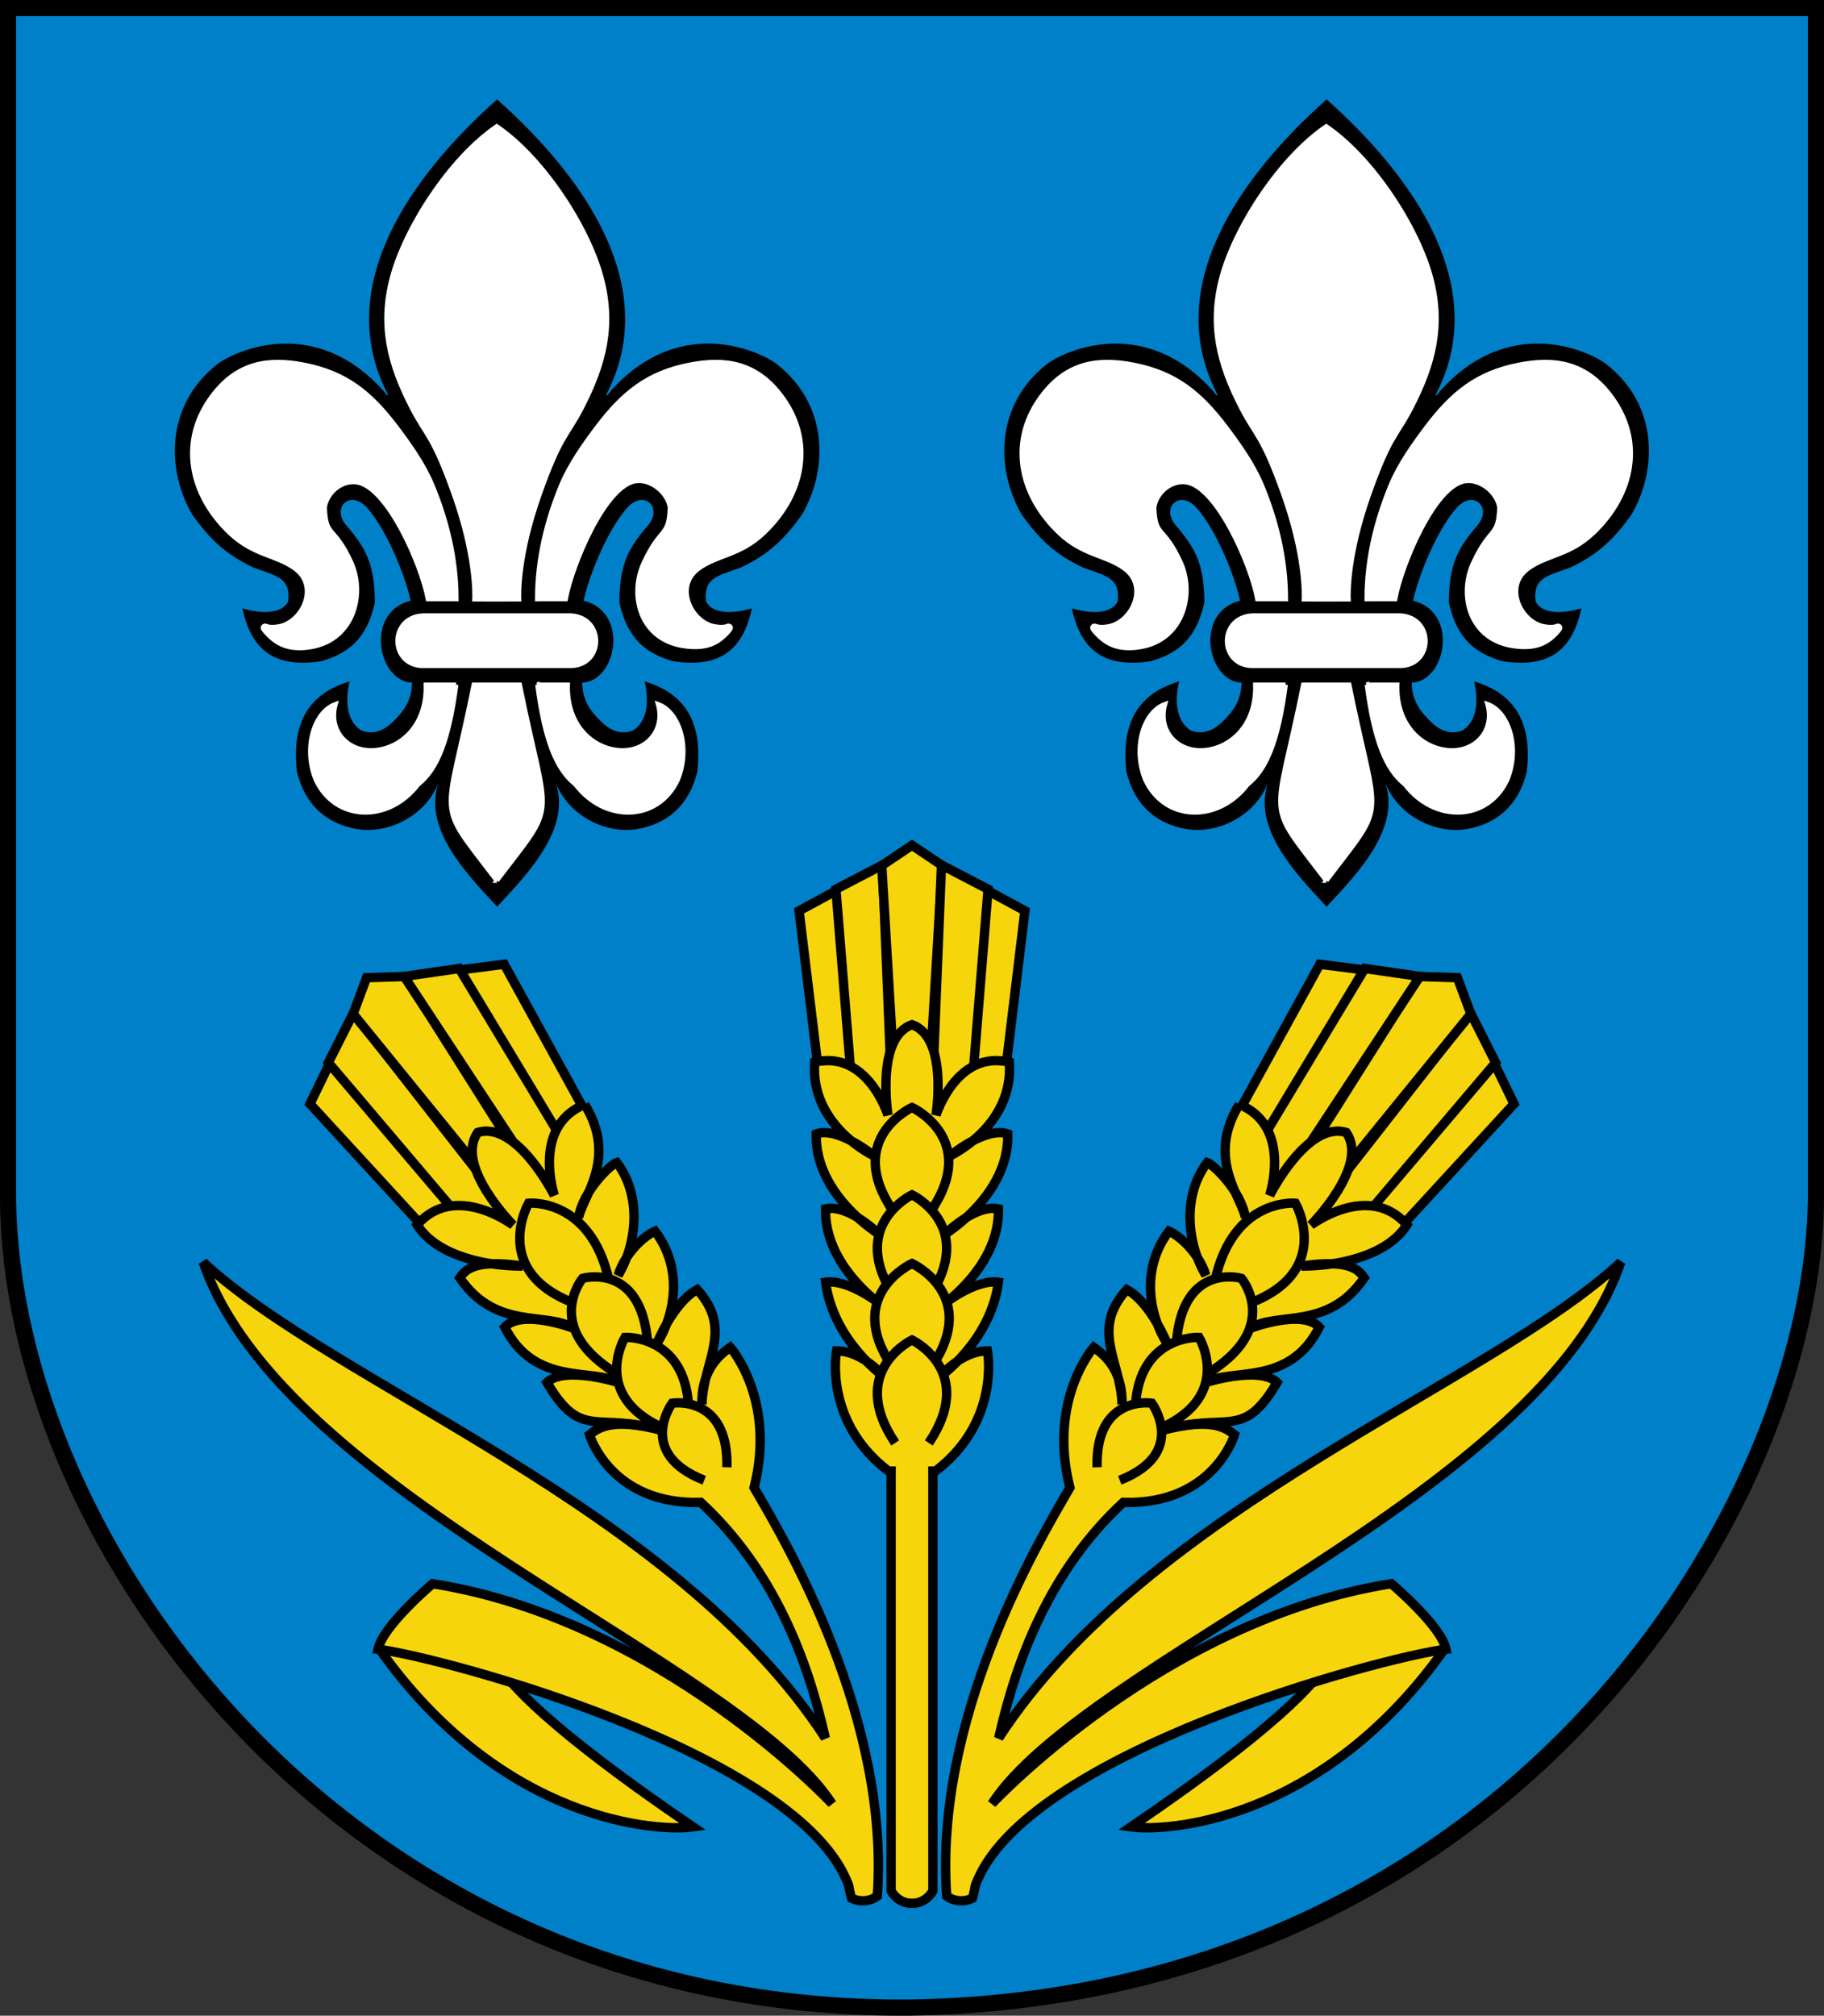
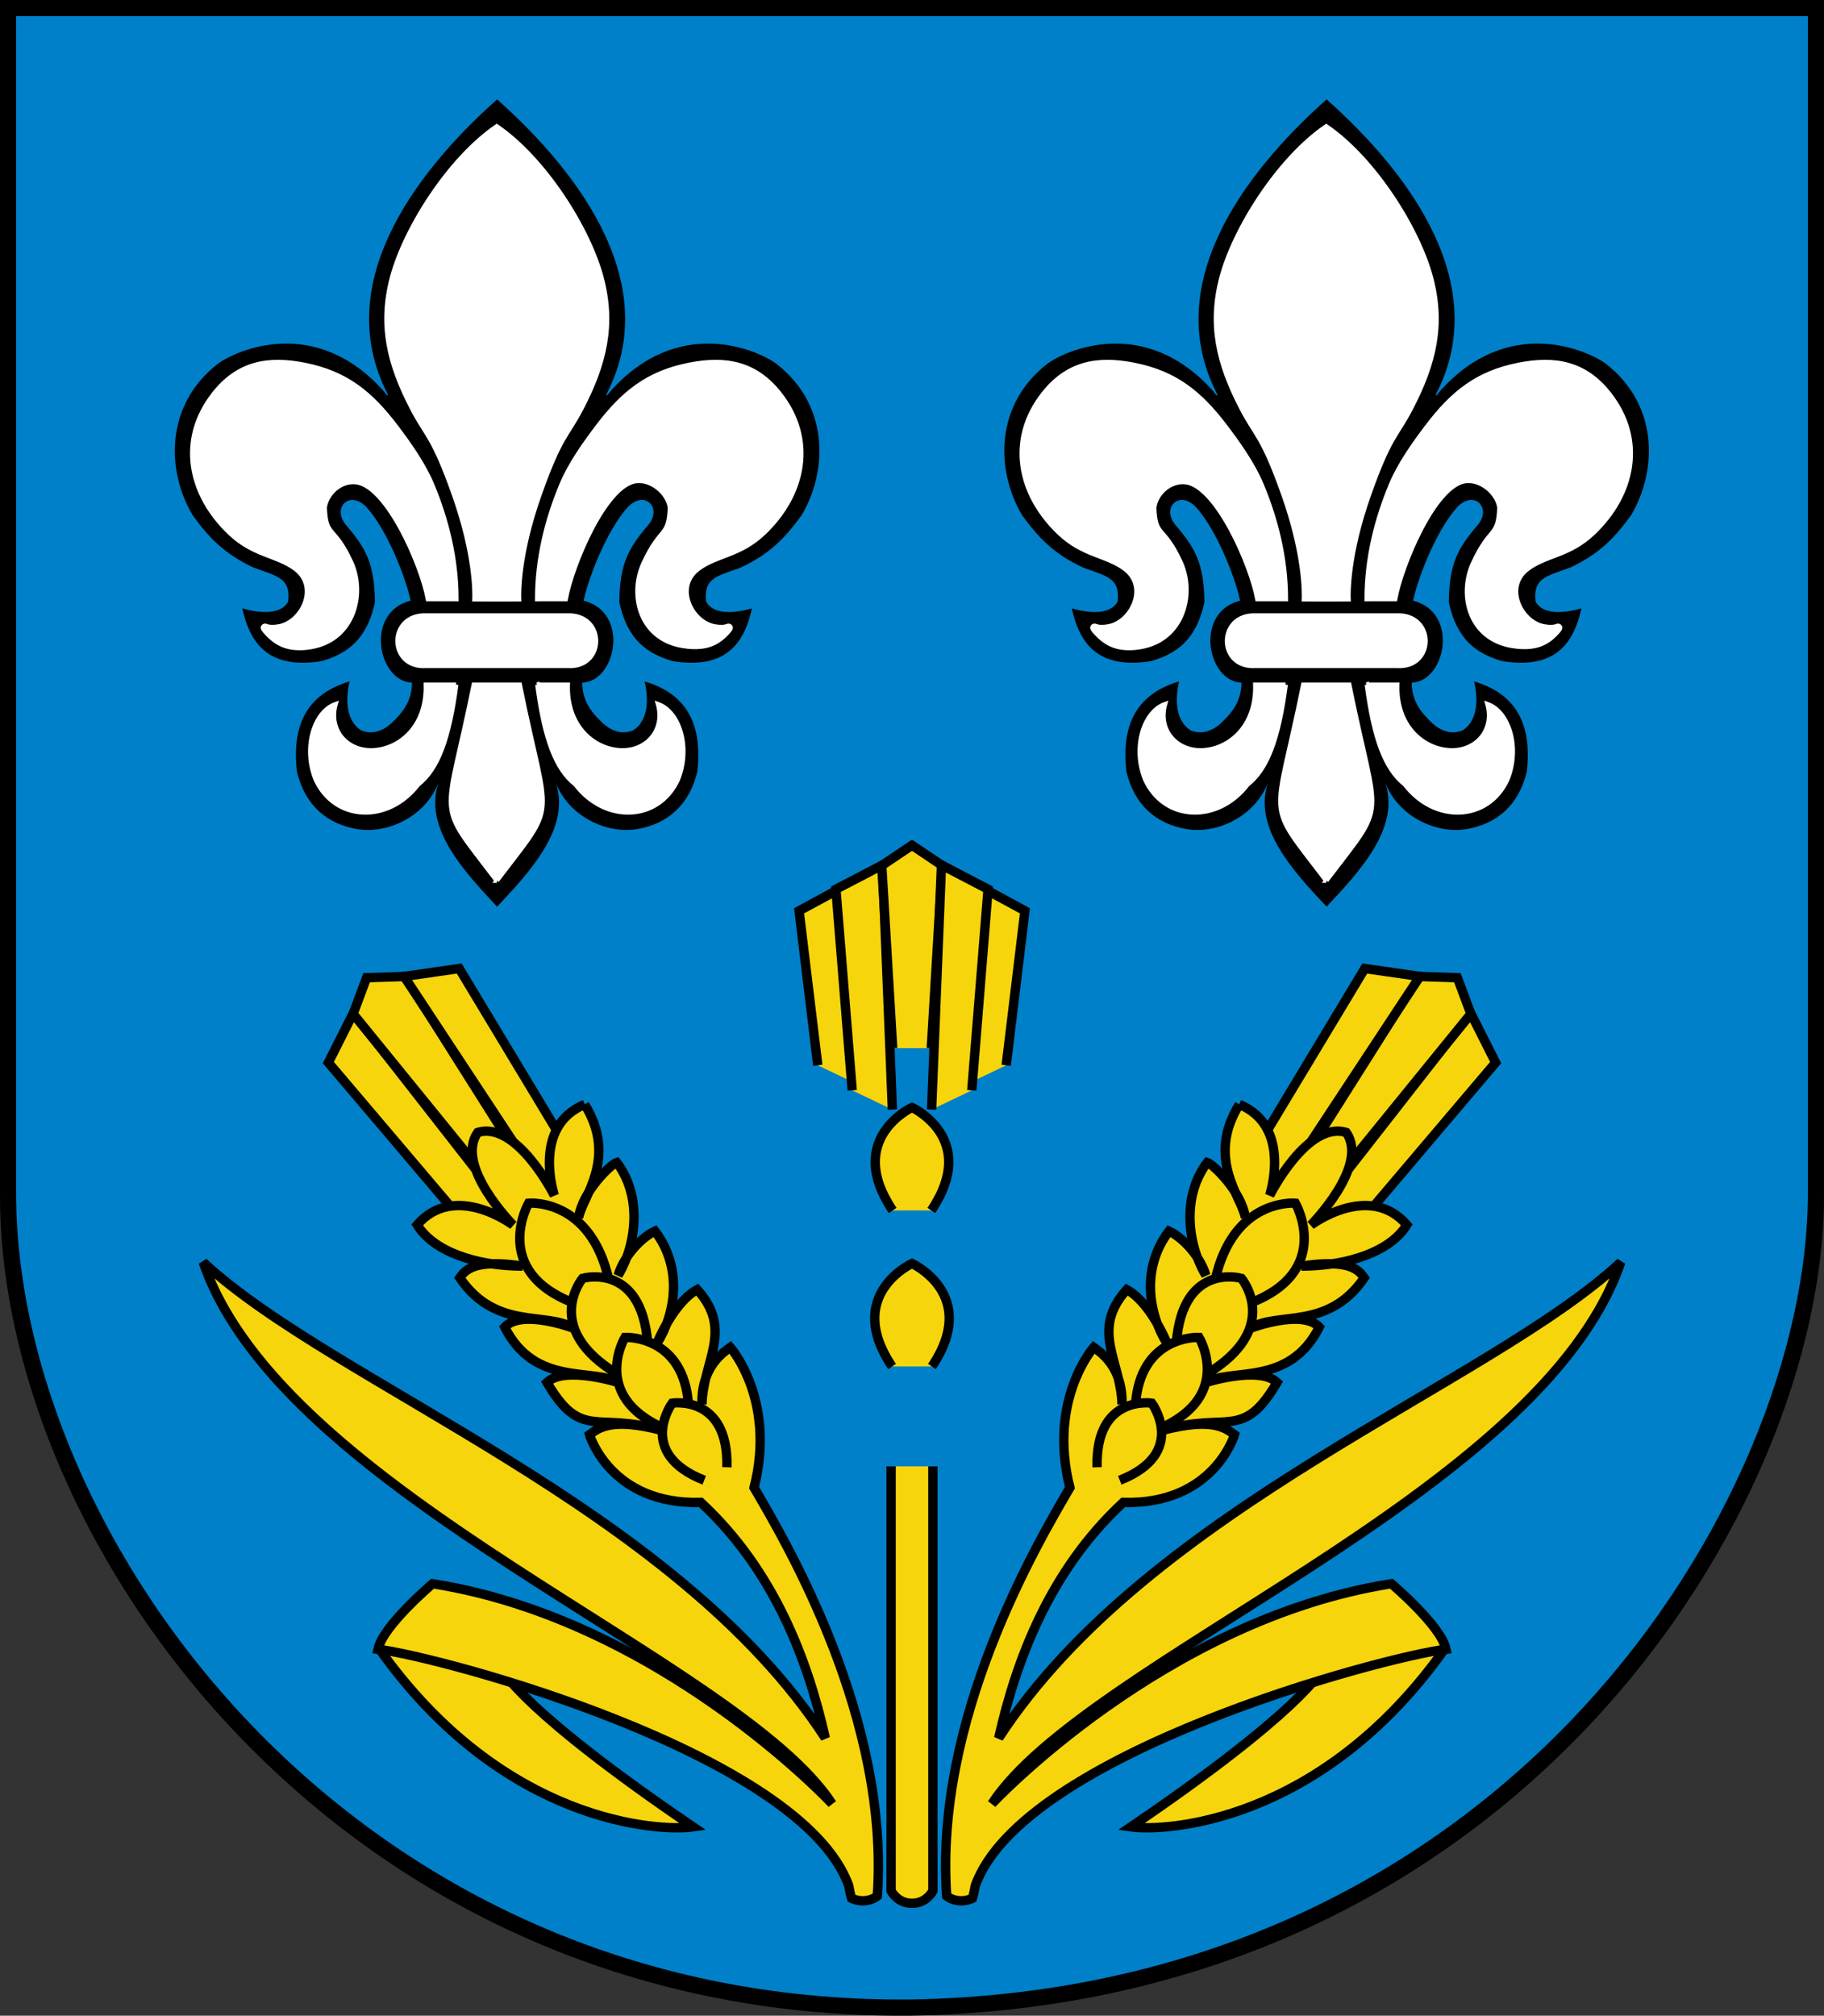
<svg xmlns="http://www.w3.org/2000/svg" xmlns:xlink="http://www.w3.org/1999/xlink" version="1.0" width="584.648" height="645.821" id="svg2">
  <rect width="100%" height="100%" fill="#333333" stroke="none" />
  <defs id="defs4" />
  <path d="M 0,0 0,383.115 C 0,495.692 109.702,647.37 291.672,645.809 486.565,642.679 584.646,483.187 584.646,383.115 l 0,-383.115" id="path58" style="fill:#000000;fill-rule:evenodd;stroke:none" />
  <path d="m 4.831,3.043 0,380.575 c 0,111.833 108.792,261.726 289.267,260.176 193.276,-3.111 290.551,-160.756 290.551,-260.176 l 0,-380.575" id="path24" style="fill:none;stroke:none" />
  <path d="m 5.163,5.163 0,376.973 c 0,110.775 107.756,260.035 286.529,258.497 191.446,-3.08 287.798,-160.018 287.798,-258.497 l 0,-376.973 -574.327,0 z" id="path4082" style="fill:#0080c9;fill-opacity:1;fill-rule:evenodd;stroke:none" />
  <g transform="translate(3.628,-0.124)" id="g3186" style="fill:#f6d50c;fill-opacity:1;stroke-width:3;stroke-miterlimit:4;stroke-dasharray:none">
    <path d="m 258.5,341.445 -6,-49.5 12,-6.5 5.5,61.5" id="path3089" style="fill:#f6d50c;fill-opacity:1;stroke:#000000;stroke-width:3;stroke-linecap:butt;stroke-linejoin:miter;stroke-miterlimit:4;stroke-opacity:1;stroke-dasharray:none" />
    <path d="m 269.53,349.475 -5.22,-64.44 14.94,-7.78 3.16,78.38" id="path3089-9" style="fill:#f6d50c;fill-opacity:1;stroke:#000000;stroke-width:3;stroke-linecap:butt;stroke-linejoin:miter;stroke-miterlimit:4;stroke-opacity:1;stroke-dasharray:none" />
    <path d="m 294.889,335.945 3.5,-58.5 -9.695,-6.5 -9.695,6.5 3.5,58.5" id="path3087-4" style="fill:#f6d50c;fill-opacity:1;stroke:#000000;stroke-width:3;stroke-linecap:butt;stroke-linejoin:miter;stroke-miterlimit:4;stroke-opacity:1;stroke-dasharray:none" />
    <path d="m 318.889,341.445 6,-49.5 -12,-6.5 -5.5,61.5" id="path3089-7" style="fill:#f6d50c;fill-opacity:1;stroke:#000000;stroke-width:3;stroke-linecap:butt;stroke-linejoin:miter;stroke-miterlimit:4;stroke-opacity:1;stroke-dasharray:none" />
    <path d="m 307.859,349.475 5.22,-64.44 -14.94,-7.78 -3.16,78.38" id="path3089-9-3" style="fill:#f6d50c;fill-opacity:1;stroke:#000000;stroke-width:3;stroke-linecap:butt;stroke-linejoin:miter;stroke-miterlimit:4;stroke-opacity:1;stroke-dasharray:none" />
-     <path d="m 294.889,472.445 c 22.5,-16 18,-39.5 18,-39.5 -8.5,0 -15.5,8.5 -15.5,8.5 0,0 16.5,-11.5 19,-30.5 -7.5,-1 -17.5,7 -17.5,7 0,0 18,-12.5 17.5,-30.5 -7.5,-1.5 -17,8 -17,8 0,0 20.5,-12.5 20,-32 -7,-2.5 -18.5,7 -18.5,7 0,0 20.5,-9.5 19,-30 -17,-4 -23.5,17 -23.5,17 0,0 4,-25 -7.695,-29 -11.695,4 -7.695,29 -7.695,29 0,0 -6.5,-21 -23.5,-17 -1.5,20.5 19,30 19,30 0,0 -11.5,-9.5 -18.5,-7 -0.5,19.5 20,32 20,32 0,0 -9.5,-9.5 -17,-8 -0.5,18 17.5,30.5 17.5,30.5 0,0 -10,-8 -17.5,-7 2.5,19 19,30.5 19,30.5 0,0 -7,-8.5 -15.5,-8.5 0,0 -4.5,23.5 18,39.5" id="path3051-8" style="fill:#f6d50c;fill-opacity:1;stroke:#000000;stroke-width:3;stroke-linecap:butt;stroke-linejoin:miter;stroke-miterlimit:4;stroke-opacity:1;stroke-dasharray:none" />
    <path d="m 282.5,387.945 c -15.5,-23 6.195,-33 6.195,-33 0,0 21.695,10 6.195,33" id="path3053-91" style="fill:#f6d50c;fill-opacity:1;stroke:#000000;stroke-width:3;stroke-linecap:butt;stroke-linejoin:miter;stroke-miterlimit:4;stroke-opacity:1;stroke-dasharray:none" />
-     <path d="m 294.081,415.945 c 15.5,-23 -5.387,-33 -5.387,-33 0,0 -20.887,10 -5.387,33" id="path3053-6-8" style="fill:#f6d50c;fill-opacity:1;stroke:#000000;stroke-width:3;stroke-linecap:butt;stroke-linejoin:miter;stroke-miterlimit:4;stroke-opacity:1;stroke-dasharray:none" />
    <path d="m 295.081,437.945 c 15.5,-23 -6.387,-33 -6.387,-33 0,0 -21.887,10 -6.387,33" id="path3053-2-6" style="fill:#f6d50c;fill-opacity:1;stroke:#000000;stroke-width:3;stroke-linecap:butt;stroke-linejoin:miter;stroke-miterlimit:4;stroke-opacity:1;stroke-dasharray:none" />
-     <path d="m 283.308,462.445 c -15.5,-23 5.387,-33 5.387,-33 0,0 20.887,10 5.387,33" id="path3053-9-0" style="fill:#f6d50c;fill-opacity:1;stroke:#000000;stroke-width:3;stroke-linecap:butt;stroke-linejoin:miter;stroke-miterlimit:4;stroke-opacity:1;stroke-dasharray:none" />
    <path d="m 295.389,469.945 0,136 c 0,0 -1.973,4 -6.695,4 -4.721,0 -6.695,-4 -6.695,-4 l 0,-136" id="path3109-6" style="fill:#f6d50c;fill-opacity:1;stroke:#000000;stroke-width:3;stroke-linecap:butt;stroke-linejoin:miter;stroke-miterlimit:4;stroke-opacity:1;stroke-dasharray:none" />
  </g>
  <g transform="translate(2.653,-0.124)" id="g4060">
    <g id="g3256" style="fill:#f6d50c;fill-opacity:1;stroke-width:3;stroke-miterlimit:4;stroke-dasharray:none">
      <path d="m 118.75,528.195 c 40,56.5 90.25,58.75 100.75,57.25 -54.5,-37 -61,-50 -61,-50" id="path3253" style="fill:#f6d50c;fill-opacity:1;stroke:#000000;stroke-width:3;stroke-linecap:butt;stroke-linejoin:miter;stroke-miterlimit:4;stroke-opacity:1;stroke-dasharray:none" />
      <g transform="matrix(0.86,-0.618,0.618,0.86,-300.867,258.781)" id="g3186-7" style="fill:#f6d50c;fill-opacity:1;stroke-width:2.832;stroke-miterlimit:4;stroke-dasharray:none">
-         <path d="m 258.5,341.445 -6,-49.5 12,-6.5 5.5,61.5" id="path3089-8" style="fill:#f6d50c;fill-opacity:1;stroke:#000000;stroke-width:2.832;stroke-linecap:butt;stroke-linejoin:miter;stroke-miterlimit:4;stroke-opacity:1;stroke-dasharray:none" />
        <path d="m 269.53,349.475 -5.22,-64.44 14.94,-7.78 3.16,78.38" id="path3089-9-0" style="fill:#f6d50c;fill-opacity:1;stroke:#000000;stroke-width:2.832;stroke-linecap:butt;stroke-linejoin:miter;stroke-miterlimit:4;stroke-opacity:1;stroke-dasharray:none" />
        <path d="m 294.889,335.945 3.5,-58.5 -9.695,-6.5 -9.695,6.5 3.5,58.5" id="path3087-4-7" style="fill:#f6d50c;fill-opacity:1;stroke:#000000;stroke-width:2.832;stroke-linecap:butt;stroke-linejoin:miter;stroke-miterlimit:4;stroke-opacity:1;stroke-dasharray:none" />
-         <path d="m 318.889,341.445 6,-49.5 -12,-6.5 -5.5,61.5" id="path3089-7-1" style="fill:#f6d50c;fill-opacity:1;stroke:#000000;stroke-width:2.832;stroke-linecap:butt;stroke-linejoin:miter;stroke-miterlimit:4;stroke-opacity:1;stroke-dasharray:none" />
        <path d="m 307.859,349.475 5.22,-64.44 -14.94,-7.78 -3.16,78.38" id="path3089-9-3-2" style="fill:#f6d50c;fill-opacity:1;stroke:#000000;stroke-width:2.832;stroke-linecap:butt;stroke-linejoin:miter;stroke-miterlimit:4;stroke-opacity:1;stroke-dasharray:none" />
        <path d="m 184.75,353.906 c -17.096,7.067 -9.719,29.156 -9.719,29.156 0,0 -11.999,-23.975 -24.531,-20.188 -7.588,10.67 11.312,29.688 11.312,29.688 0,0 -18.599,-14.043 -30.75,-0.094 5.153,8.405 18.464,13.147 33.767,13.24 -15.413,-2.37 -18.387,1.234 -20.111,3.729 11.623,17.083 28,10.688 36.5,16.188 0,0 -16.569,-6.301 -22.094,-0.375 9.696,19.293 28.406,12.906 36.906,17.906 0,0 -17.541,-5.684 -23.375,-0.188 11.055,18.834 15.869,9.211 36.601,15.332 -16.488,-4.346 -20.549,-0.326 -22.976,1.418 0,0 6.649,22.503 35.656,21.688 23.523,21.758 34.297,50.539 39.906,75.5 C 213.576,482.694 104.558,443.561 62.5,404.438 c 25.5,74.5 171.5,127.5 201.5,173.5 0,0 -55,-59 -128,-70.5 0,0 -16,13.5 -17.5,21 20.457,2.495 135.581,33.398 150.812,75.688 0.298,1.597 0.585,3.001 0.938,4.094 0,0 4.189,2.231 8.25,-0.688 4.017,-56.725 -28.669,-112.407 -39.469,-130.844 7.151,-28.295 -7.625,-44.961 -7.625,-44.961 -2.424,1.741 -9.368,6.38 -9.077,18.294 0.362,-14.101 10.214,-23.77 -1.517,-36.802 -5.22,2.788 -10.097,10.524 -12.987,17.412 5.802,-9.07 8.662,-24.042 -0.545,-36.131 -3.822,1.733 -9.722,7.329 -11.817,14.159 5.828,-9.708 7.845,-25.241 -0.433,-36.159 -1.742,0.501 -11.009,9.131 -12.247,17.746 1.093,-6.527 12.75,-19.034 1.966,-36.339 z" transform="matrix(0.767,0.551,-0.551,0.767,373.219,-32.651)" id="path3109-6-3" style="fill:#f6d50c;fill-opacity:1;stroke:#000000;stroke-width:3;stroke-linecap:butt;stroke-linejoin:miter;stroke-miterlimit:4;stroke-opacity:1;stroke-dasharray:none" />
        <path d="m 282.5,387.945 c -15.5,-23 6.195,-33 6.195,-33 0,0 16.209,9.546 6.195,33" id="path3053-91-0" style="fill:#f6d50c;fill-opacity:1;stroke:#000000;stroke-width:2.832;stroke-linecap:butt;stroke-linejoin:miter;stroke-miterlimit:4;stroke-opacity:1;stroke-dasharray:none" />
        <path d="m 291.841,412.591 c 15.5,-23 -3.146,-29.646 -3.146,-29.646 0,0 -19.007,4.957 -8.286,29.754" id="path3053-6-8-9" style="fill:#f6d50c;fill-opacity:1;stroke:#000000;stroke-width:2.832;stroke-linecap:butt;stroke-linejoin:miter;stroke-miterlimit:4;stroke-opacity:1;stroke-dasharray:none" />
        <path d="m 292.242,432.998 c 11.536,-18.292 -3.547,-28.053 -3.547,-28.053 0,0 -20.402,8.742 -4.902,31.742" id="path3053-2-6-6" style="fill:#f6d50c;fill-opacity:1;stroke:#000000;stroke-width:2.832;stroke-linecap:butt;stroke-linejoin:miter;stroke-miterlimit:4;stroke-opacity:1;stroke-dasharray:none" />
        <path d="m 282.948,454.048 c -12.11,-18.82 5.747,-24.604 5.747,-24.604 0,0 15.46,7.845 2.116,25.418" id="path3053-9-0-7" style="fill:#f6d50c;fill-opacity:1;stroke:#000000;stroke-width:2.832;stroke-linecap:butt;stroke-linejoin:miter;stroke-miterlimit:4;stroke-opacity:1;stroke-dasharray:none" />
      </g>
    </g>
    <use transform="matrix(-1,0,0,1,579.34,0)" id="use4050" x="0" y="0" width="584.646" height="645.945" xlink:href="#g3256" />
  </g>
  <g transform="translate(1.332,-0.124)" id="g4054">
    <g transform="matrix(1.475,0,0,1.393,-14.584,-26.468)" id="g3047">
      <path d="m 117.008,227.62 c -6.978,-7.882 -16.2,-18.195 -12.673,-28.663 -2.888,8.057 -11.266,12.01 -17.755,10.827 -6.483,-1.177 -11.268,-5.361 -13.065,-13.168 -0.934,-8.653 0.689,-17.452 11.447,-20.793 -0.874,3.892 -0.911,8.899 2.48,11.255 3.248,1.339 5.751,-0.663 7.182,-2.243 1.866,-1.97 3.855,-4.444 3.898,-8.726 -7.425,-0.267 -10.368,-16.2 -0.303,-18.859 -1.122,-5.608 -5.237,-16.522 -9.668,-21.598 -3.589,-3.849 -7.4,0.117 -4.499,4.041 4.45,5.478 6.314,8.98 6.408,17.928 -1.759,8.628 -5.992,11.807 -11.639,13.548 -9.166,1.482 -15.06,-1.561 -17.167,-12.153 5.044,1.544 8.756,0.961 9.965,-1.61 0.539,-5.38 -2.324,-5.751 -7.579,-7.792 -6.402,-3.197 -9.675,-6.897 -13.219,-12.059 -5.621,-10.071 -6.135,-25.304 5.632,-34.898 3.924,-2.987 21.184,-11.268 36.064,6.581 0.205,0.335 0.96,1.333 0.706,0.478 -12.029,-24.617 4.883,-49.964 23.786,-67.763 18.897,17.793 35.816,43.142 23.787,67.763 -0.243,0.855 0.501,-0.136 0.706,-0.478 14.88,-17.855 32.14,-9.569 36.069,-6.581 11.775,9.594 11.249,24.826 5.634,34.898 -3.544,5.163 -6.811,8.863 -13.219,12.059 -5.255,2.04 -8.125,2.405 -7.579,7.792 1.203,2.578 4.914,3.154 9.965,1.61 -2.107,10.592 -8.001,13.641 -17.167,12.153 -5.64,-1.74 -9.879,-4.92 -11.639,-13.548 0.092,-8.942 1.951,-12.45 6.408,-17.928 2.894,-3.917 -0.906,-7.896 -4.499,-4.041 -4.431,5.069 -8.547,15.983 -9.668,21.598 10.065,2.659 7.114,18.593 -0.303,18.859 0.043,4.276 2.032,6.756 3.898,8.726 1.425,1.58 3.928,3.587 7.182,2.243 3.39,-2.35 3.352,-7.363 2.48,-11.255 10.752,3.341 12.381,12.14 11.445,20.793 -1.796,7.801 -6.575,11.985 -13.064,13.168 -6.489,1.177 -14.861,-2.77 -17.755,-10.827 3.525,10.468 -5.689,20.781 -12.675,28.663" id="path60" style="fill:#000000;fill-rule:evenodd;stroke:none" />
      <path d="m 116.94,221.647 c 13.536,-18.859 11.231,-12.334 4.971,-45.068 l -9.946,0 c -6.261,32.729 -8.559,26.202 4.971,45.068 l 0.005,0 z m 0,-64.695 4.817,-0.019 c -0.057,-1.407 -0.187,-10.232 4.412,-23.99 4.598,-13.759 5.937,-13.368 9.153,-19.926 5.088,-10.374 7.035,-19.25 4.369,-30.002 -2.783,-11.242 -12.375,-27.343 -22.756,-34.868 -10.374,7.519 -19.968,23.619 -22.758,34.868 -2.659,10.752 -0.719,19.621 4.369,30.002 3.216,6.557 4.549,6.167 9.153,19.926 4.599,13.759 4.469,22.577 4.414,23.99 l 4.826,0.019 z m 0,15.301 15.321,0 c 8.223,0.627 8.372,-11.936 0,-11.601 l -30.641,0 c -8.372,-0.335 -8.223,12.232 0,11.601 l 15.32,0 z M 158.222,167.796 c 4.369,0.478 6.786,-0.706 9.091,-3.519 0.465,-0.571 0.578,-0.923 0.243,-1.179 -0.514,-0.397 -0.571,0.614 -3.403,0.032 -4.975,-1.017 -8.763,-9.172 -3.31,-13.306 4.122,-3.122 8.931,-2.949 14.063,-8.099 8.856,-8.882 11.292,-21.506 3.519,-32.023 -5.242,-7.095 -11.712,-8.366 -19.657,-6.705 -8.95,1.871 -14.323,6.383 -20.018,14.365 -2.665,3.744 -5.839,8.423 -7.723,13.202 -3.154,8.001 -5.286,16.943 -5.286,26.321 l 6.148,-0.006 c 1.358,-7.785 8.559,-26.135 15.253,-27.127 3.446,-0.508 7.04,2.807 7.449,6.105 -0.292,7.052 -1.964,4.052 -5.777,12.891 -3.186,7.511 -0.57,17.928 9.402,19.032 l 0.006,0.017 z m -32.443,8.783 6.564,0 c -0.267,9.569 5.626,14.706 11.334,15.072 5.702,0.359 9.935,-4.506 8.317,-10.611 4.642,1.772 7.09,10.089 4.246,17.427 -4.201,9.57 -15.686,10.048 -22.18,1.079 -4.209,-3.508 -6.713,-10.332 -8.28,-22.967 z m -50.119,-8.517 c -4.369,0.478 -6.786,-0.973 -9.093,-3.786 -0.463,-0.571 -0.576,-0.923 -0.241,-1.179 0.514,-0.397 0.571,0.614 3.403,0.032 4.975,-1.017 8.763,-9.172 3.31,-13.306 -4.122,-3.122 -8.931,-2.949 -14.063,-8.099 -8.862,-8.882 -11.292,-21.506 -3.519,-32.023 5.242,-7.095 11.712,-8.366 19.657,-6.705 8.95,1.871 14.323,6.383 20.018,14.365 2.665,3.744 5.839,8.423 7.723,13.202 3.154,8.007 5.286,16.943 5.286,26.321 l -6.148,-0.006 c -1.358,-7.785 -8.783,-25.862 -15.482,-26.86 -3.446,-0.508 -6.589,2.54 -6.99,5.839 0.29,7.052 1.964,3.786 5.775,12.624 3.186,7.511 0.341,18.461 -9.63,19.565 l -0.006,0.018 z m 32.443,8.517 -6.564,0 c 0.262,9.569 -5.626,14.706 -11.334,15.072 -5.702,0.359 -9.935,-4.506 -8.317,-10.611 -4.642,1.772 -7.09,10.089 -4.246,17.427 4.201,9.57 15.686,10.048 22.18,1.079 4.209,-3.508 6.713,-10.332 8.28,-22.967" id="path62" style="fill:#ffffff;fill-rule:evenodd;stroke:#ffffff" />
    </g>
    <use transform="translate(265.872,0)" id="use4052" x="0" y="0" width="584.646" height="645.945" xlink:href="#g3047" />
  </g>
</svg>